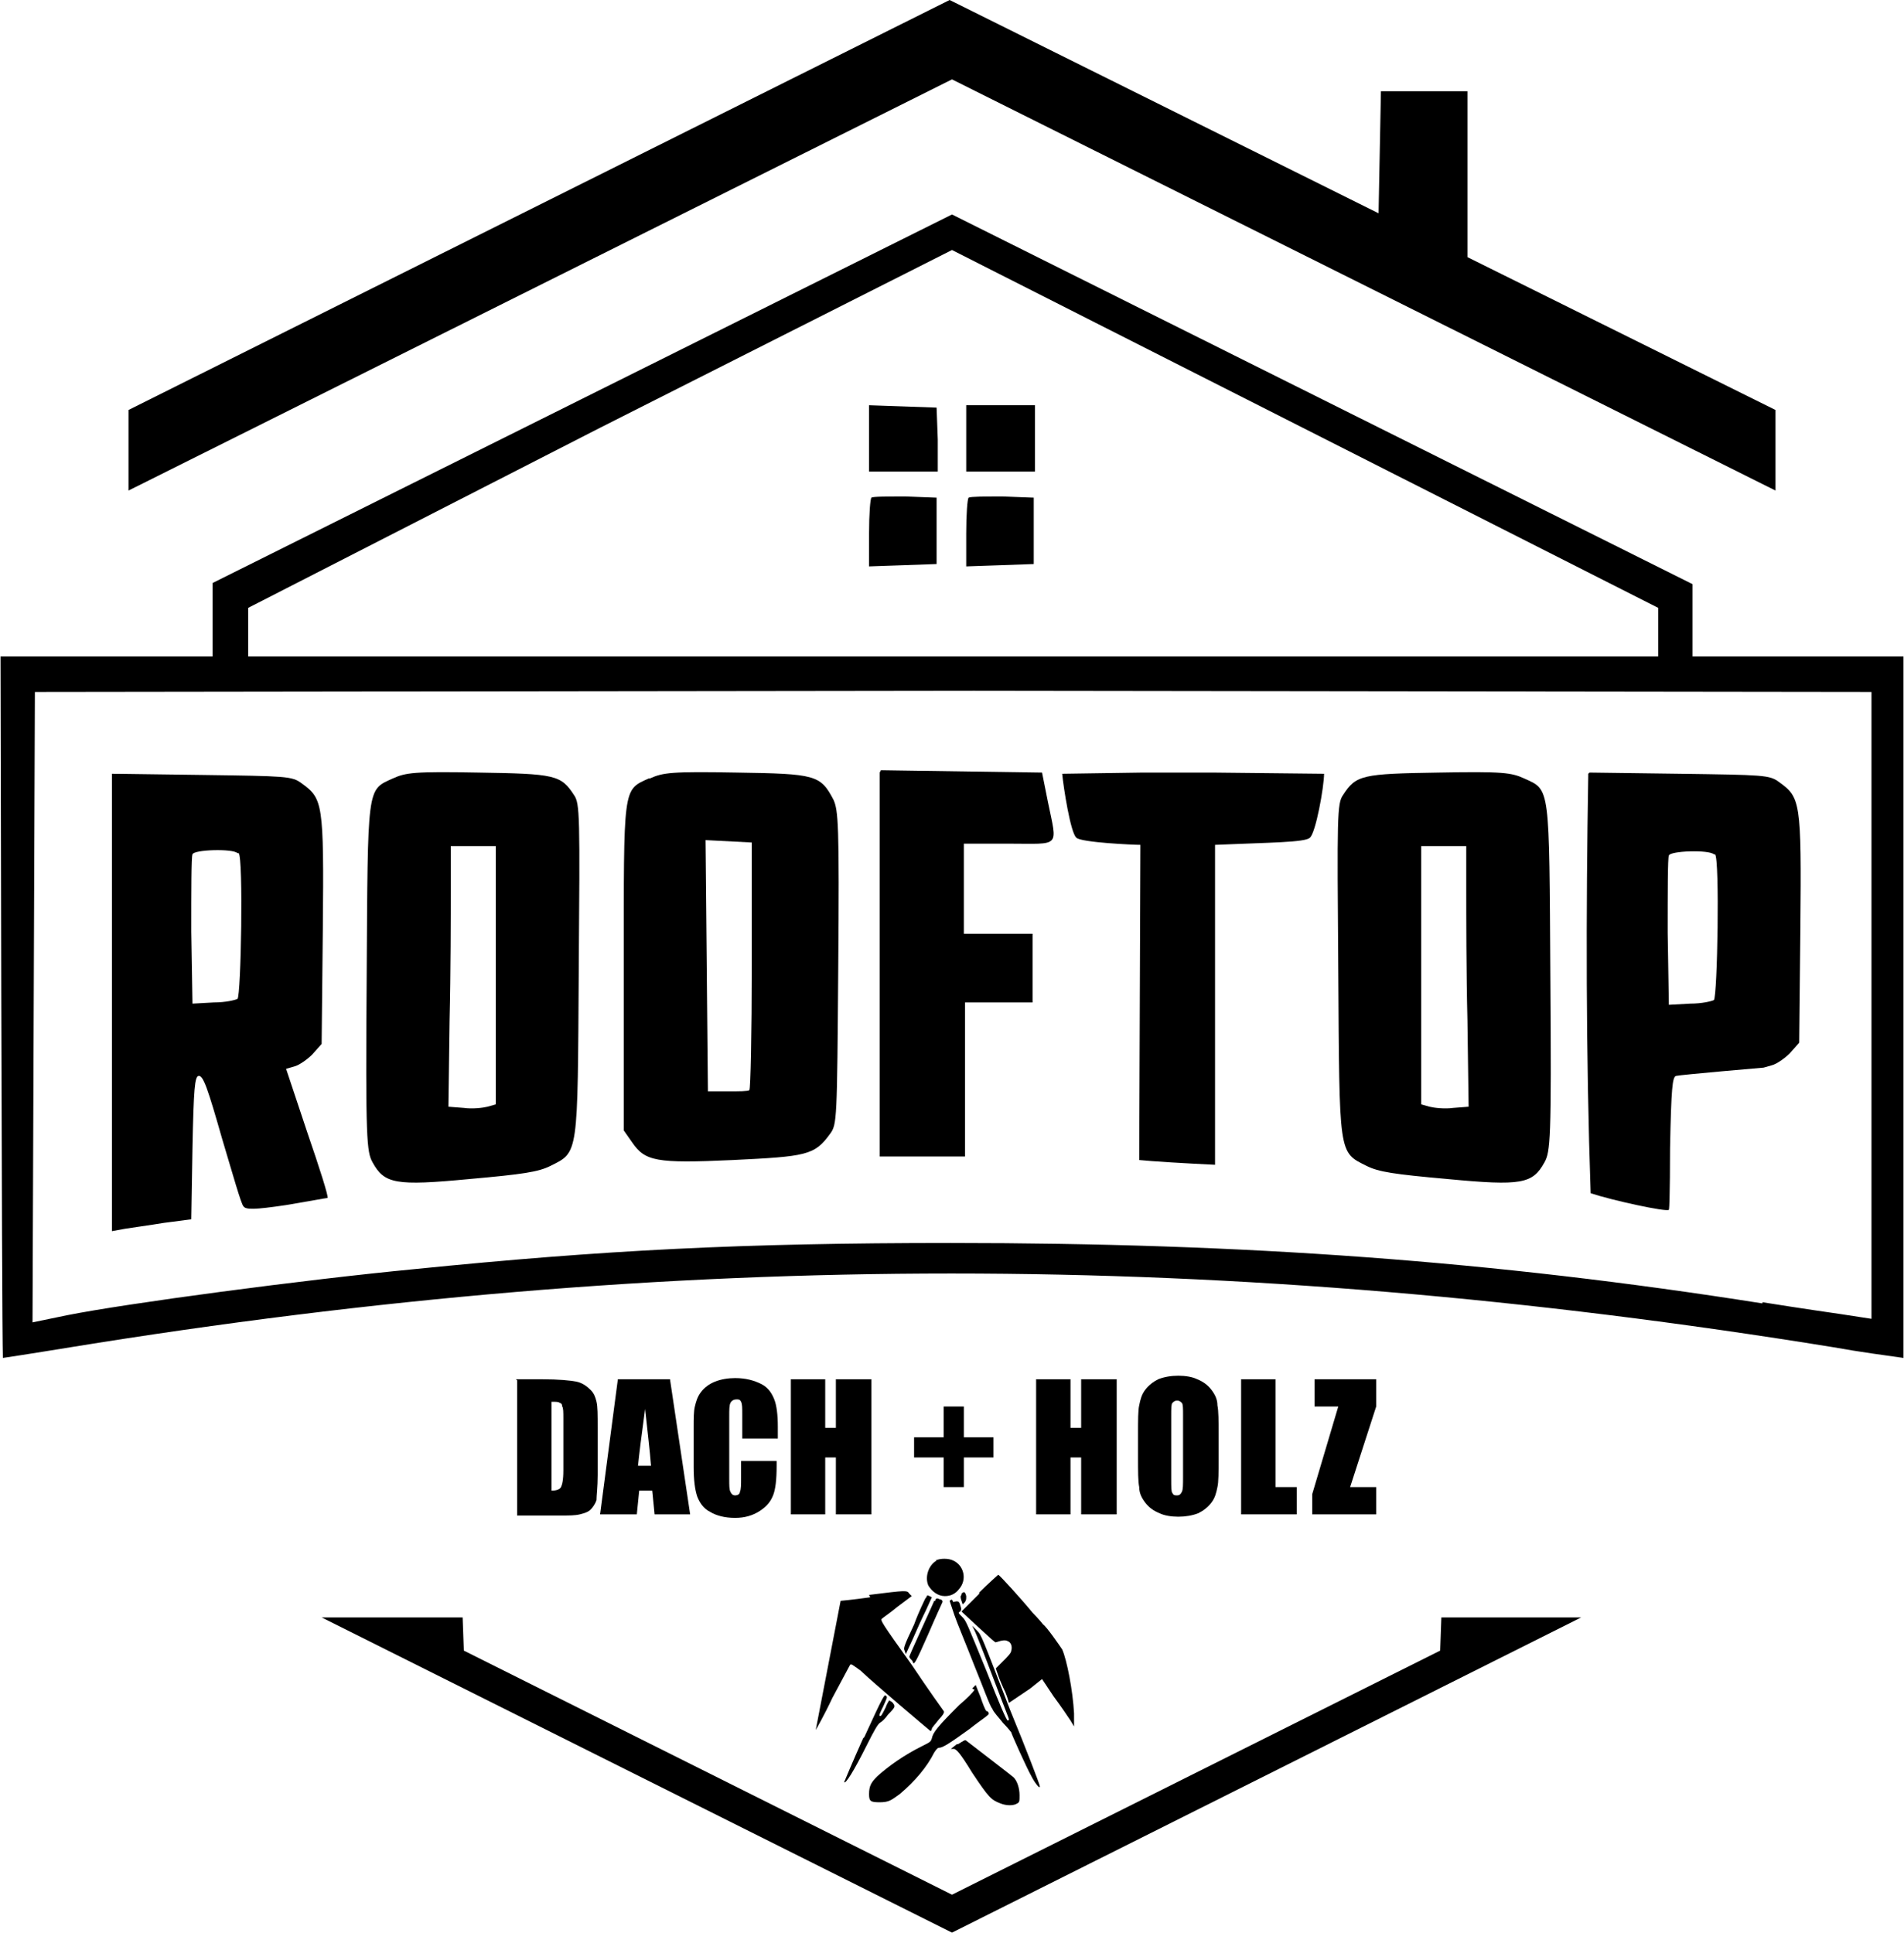
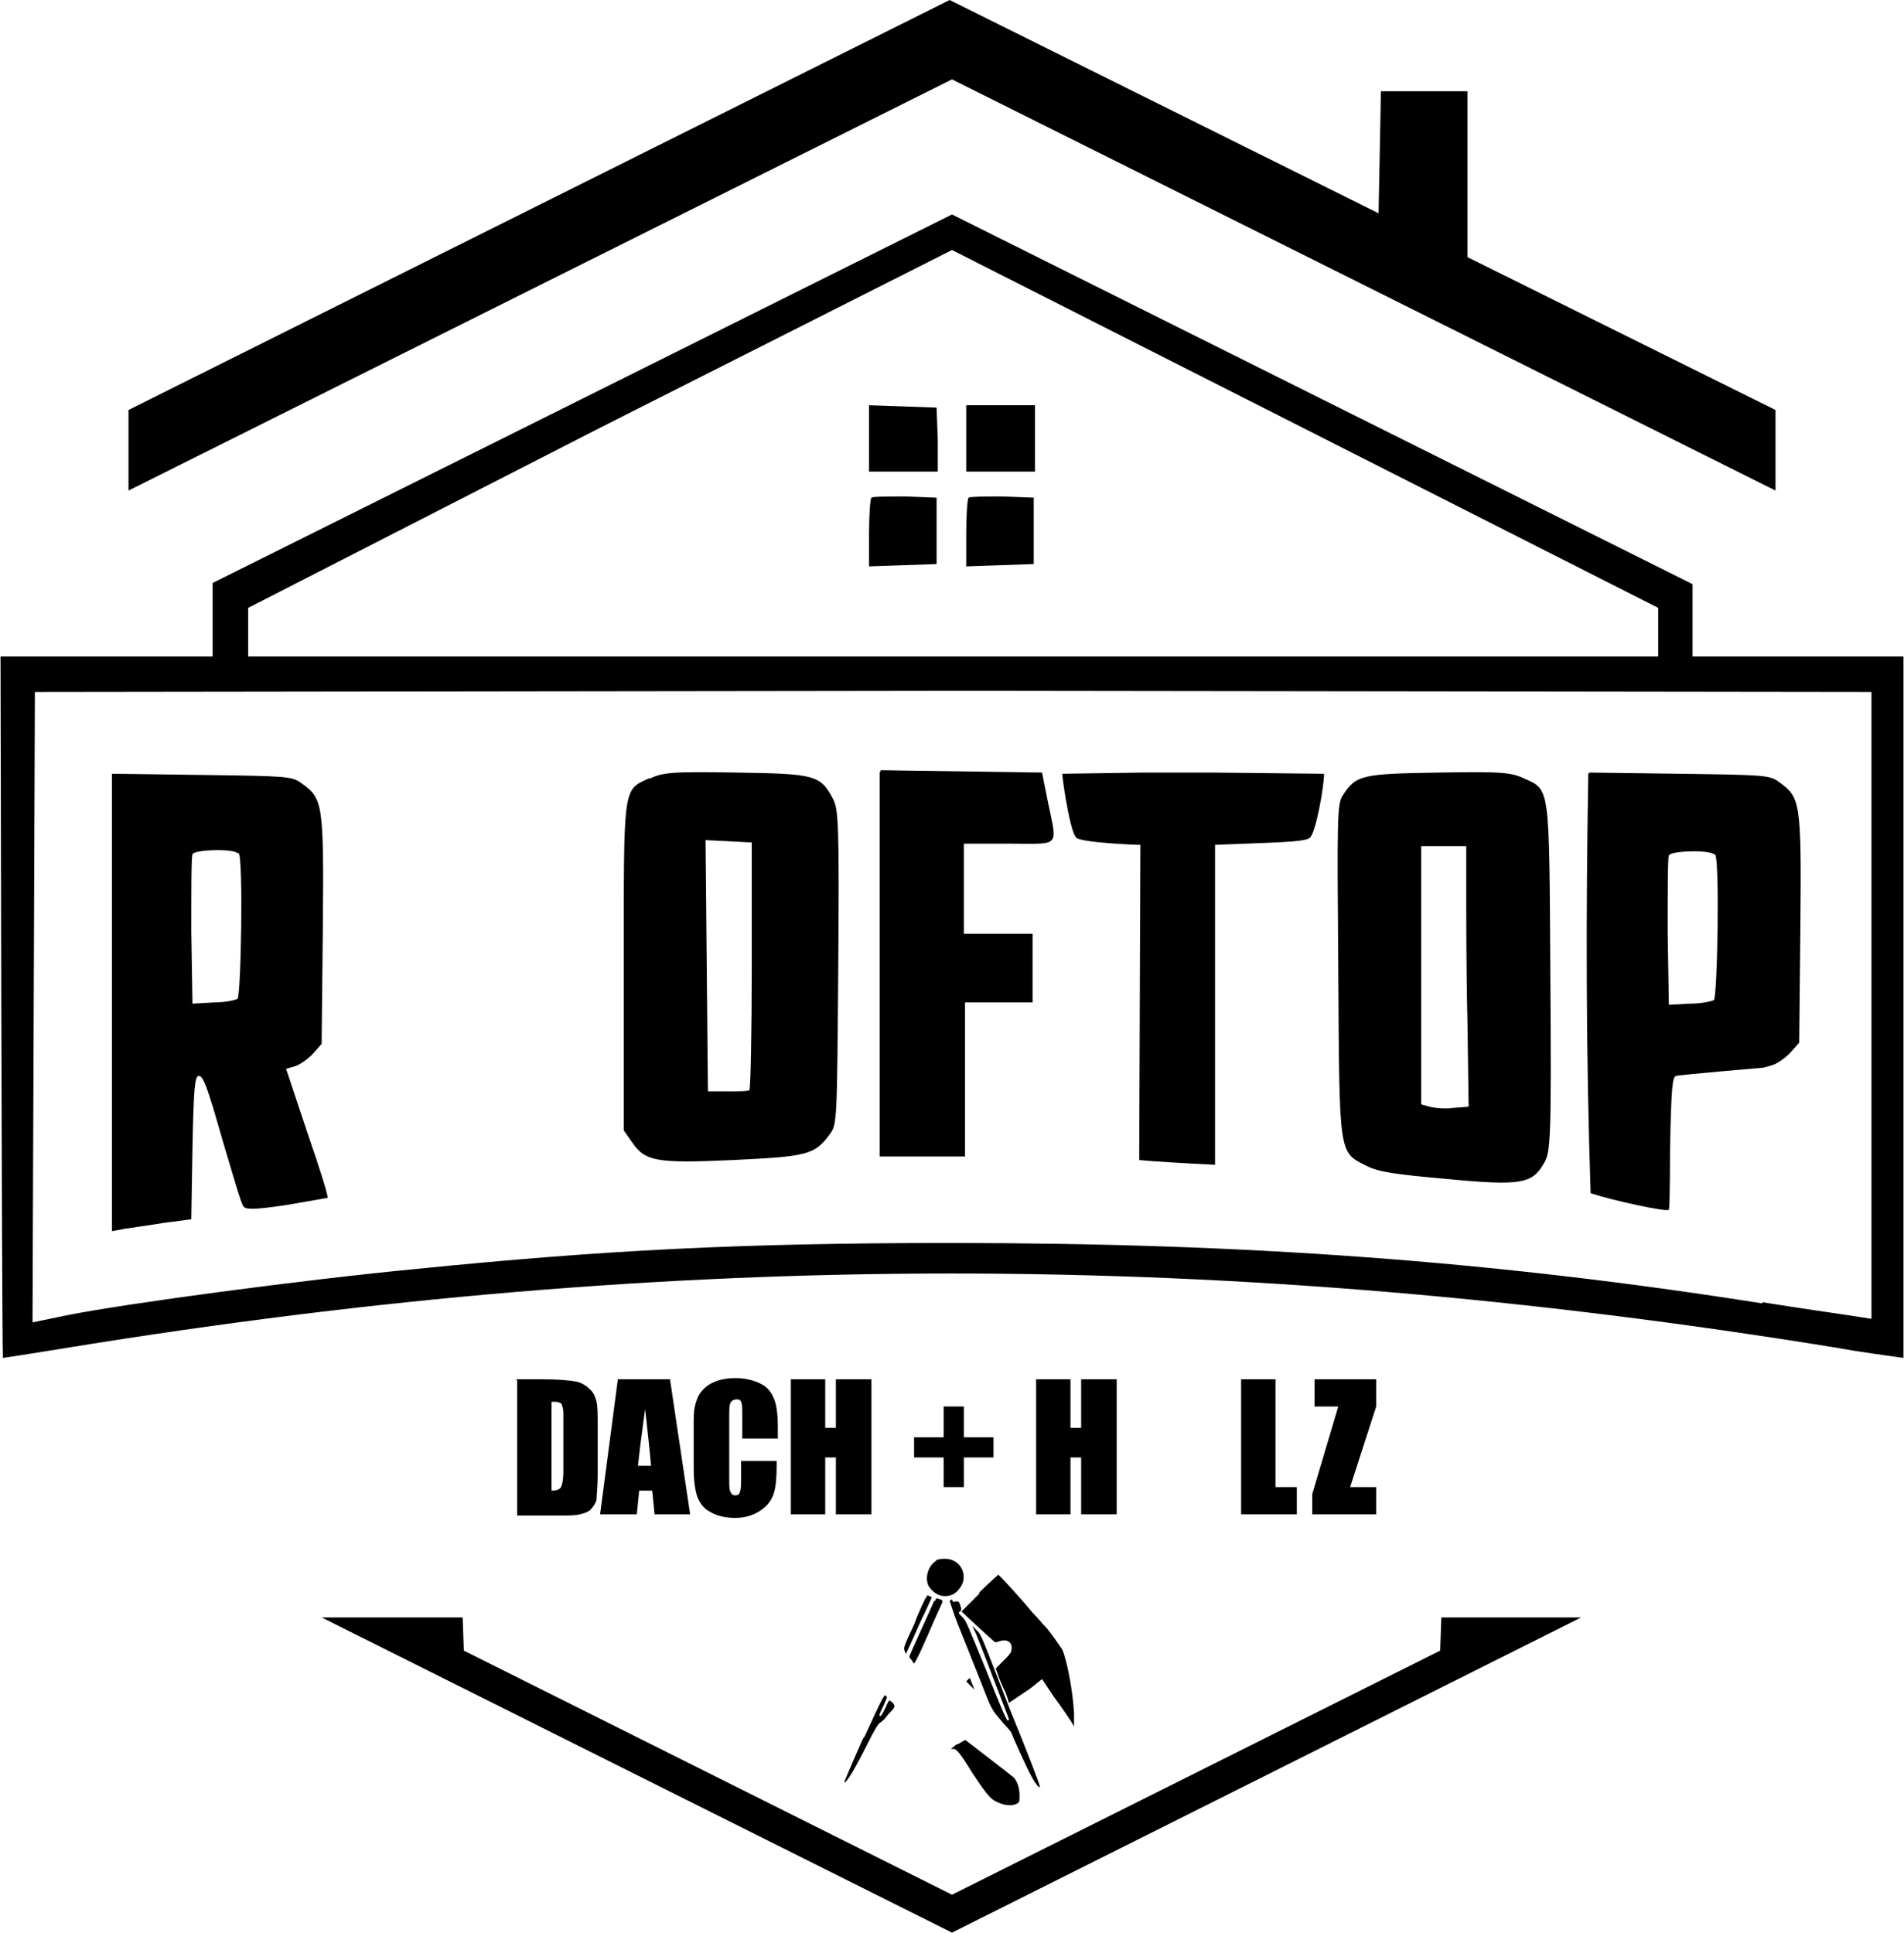
<svg xmlns="http://www.w3.org/2000/svg" xml:space="preserve" width="600px" height="609px" version="1.0" style="shape-rendering:geometricPrecision; text-rendering:geometricPrecision; image-rendering:optimizeQuality; fill-rule:evenodd; clip-rule:evenodd" viewBox="0 0 1606 1631">
  <defs>
    <style type="text/css"> .fil0 {fill:black;fill-rule:nonzero} </style>
  </defs>
  <g id="Layer_x0020_1">
    <g id="_2377000216256">
      <path class="fil0" d="M435 1164l22 0c14,0 24,1 29,2 5,1 9,4 12,7 3,3 4,6 5,10 1,4 1,11 1,22l0 40c0,10 -1,17 -1,21 -1,3 -3,6 -5,8 -2,2 -5,3 -9,4 -4,1 -9,1 -16,1l-37 0 0 -114zm30 19l0 75c4,0 7,-1 8,-3 1,-2 2,-6 2,-14l0 -44c0,-5 0,-9 -1,-10 0,-2 -1,-3 -2,-3 -1,-1 -3,-1 -7,-1z" />
      <path id="1" class="fil0" d="M565 1164l17 114 -30 0 -2 -20 -11 0 -2 20 -31 0 15 -114 43 0zm-16 73c-1,-13 -3,-29 -5,-48 -3,22 -5,38 -6,48l10 0z" />
      <path id="2" class="fil0" d="M656 1214l-30 0 0 -20c0,-6 0,-9 -1,-11 -1,-2 -2,-2 -4,-2 -2,0 -4,1 -5,3 -1,2 -1,6 -1,11l0 53c0,6 0,9 1,11 1,2 2,3 4,3 2,0 4,-1 4,-3 1,-2 1,-6 1,-12l0 -14 30 0 0 4c0,12 -1,20 -3,25 -2,5 -5,9 -11,13 -6,4 -13,6 -21,6 -9,0 -16,-2 -21,-5 -6,-3 -9,-8 -11,-13 -2,-6 -3,-14 -3,-25l0 -33c0,-8 0,-14 1,-18 1,-4 2,-8 5,-12 3,-4 7,-7 12,-9 5,-2 11,-3 17,-3 9,0 16,2 22,5 6,3 9,8 11,13 2,5 3,13 3,23l0 11z" />
      <polygon id="3" class="fil0" points="735,1164 735,1278 705,1278 705,1230 696,1230 696,1278 667,1278 667,1164 696,1164 696,1205 705,1205 705,1164 " />
      <polygon id="4" class="fil0" points="771,1213 796,1213 796,1187 813,1187 813,1213 838,1213 838,1230 813,1230 813,1255 796,1255 796,1230 771,1230 " />
      <polygon class="fil0" points="942,1164 942,1278 912,1278 912,1230 903,1230 903,1278 874,1278 874,1164 903,1164 903,1205 912,1205 912,1164 " />
-       <path id="1" class="fil0" d="M1028 1231c0,11 0,20 -1,24 -1,5 -2,9 -5,13 -3,4 -7,7 -11,9 -5,2 -11,3 -17,3 -6,0 -12,-1 -16,-3 -5,-2 -9,-5 -12,-9 -3,-4 -5,-8 -5,-13 -1,-5 -1,-13 -1,-25l0 -20c0,-11 0,-20 1,-24 1,-5 2,-9 5,-13 3,-4 7,-7 11,-9 5,-2 11,-3 17,-3 6,0 12,1 16,3 5,2 9,5 12,9 3,4 5,8 5,13 1,5 1,13 1,25l0 20zm-30 -37c0,-5 0,-9 -1,-10 -1,-1 -2,-2 -4,-2 -2,0 -3,1 -4,2 -1,1 -1,5 -1,11l0 53c0,7 0,11 1,12 1,2 2,2 4,2 2,0 3,-1 4,-3 1,-2 1,-6 1,-13l0 -52z" />
      <polygon id="2" class="fil0" points="1076,1164 1076,1255 1094,1255 1094,1278 1047,1278 1047,1164 " />
      <polygon id="3" class="fil0" points="1161,1164 1161,1187 1139,1255 1161,1255 1161,1278 1107,1278 1107,1261 1129,1187 1109,1187 1109,1164 " />
      <polygon class="fil0" points="390,1365 391,1393 803,1599 1215,1393 1216,1365 1334,1365 803,1631 271,1365 " />
      <path class="fil0" d="M790 1317c-7,4 -10,14 -7,21 3,5 8,9 14,9 5,0 9,-2 12,-6 7,-8 4,-20 -5,-24 -4,-2 -11,-2 -15,0l0 0zm36 28l-15 15 14 13c11,10 14,13 15,13 6,-2 8,-2 10,-1 3,1 4,5 3,8 0,2 -3,5 -7,9l-6 6 2 6c1,3 4,10 6,14 2,5 3,9 3,9 -1,1 0,0 18,-12l10 -8 10 15c6,8 12,17 14,20l3 5 0 -11c-1,-19 -6,-45 -10,-54 -2,-3 -13,-19 -16,-21 0,0 -4,-5 -9,-10 -9,-11 -28,-32 -29,-32 0,0 -8,7 -16,15l0 0zm-45 3c-1,2 -6,12 -10,23 -9,19 -9,20 -8,22l1 3 6 -13c3,-7 8,-18 11,-24l5 -11 -2 -1c-2,-1 -2,-1 -3,2l0 0z" />
-       <path class="fil0" d="M734 1348c-14,2 -25,3 -25,3 0,0 -21,109 -21,109 0,0 7,-12 14,-27 8,-15 15,-28 15,-28 1,-1 2,0 9,5 4,4 19,17 33,29 14,12 26,22 26,22 0,0 1,-1 1,-2 0,-1 3,-4 6,-8 3,-3 5,-6 4,-7 0,0 -13,-18 -27,-39 -25,-35 -27,-38 -25,-39 1,-1 7,-5 13,-10l12 -9 -2 -2c-2,-3 -2,-3 -34,1l0 0zm77 -2c-1,1 -1,2 0,5l1 3 2 -2c1,-2 1,-2 1,-5 -1,-4 -2,-4 -4,-2z" />
-       <path class="fil0" d="M788 1351c-3,7 -21,46 -21,47 0,1 1,2 1,2 1,1 2,2 2,3 1,2 2,1 13,-24 6,-14 12,-27 12,-27 0,-1 0,-1 -1,-2 -1,0 -3,-1 -3,-1 -1,0 -2,0 -2,2l0 0zm15 -1c-1,0 -2,1 -2,1 0,0 2,6 4,12 2,6 10,25 17,43 7,17 13,34 15,36 1,3 6,8 9,12 4,4 7,8 7,8 0,1 13,30 17,37 3,6 8,12 7,8 0,-1 -11,-30 -25,-64 -24,-62 -24,-63 -28,-67l-4 -4 2 4c2,4 12,30 23,59 3,8 6,15 6,16 0,1 -1,1 -1,1 -1,0 -7,-14 -18,-42 -16,-39 -17,-42 -20,-45 -4,-4 -4,-4 -2,-5 1,-2 1,-2 0,-5 -1,-4 -2,-4 -6,-3l0 0zm19 76c-1,2 -7,8 -13,13 -18,18 -22,23 -23,28 -1,3 -1,3 -9,7 -14,7 -27,16 -37,25 -5,5 -7,8 -7,15 0,6 1,7 9,7 8,0 10,-2 17,-7 13,-11 23,-23 29,-35 2,-3 3,-4 4,-4 3,0 8,-3 26,-16 10,-8 17,-12 16,-13 0,-1 -1,-2 -2,-2 -1,-1 -3,-6 -5,-12l-4 -10 -3 3 0 0zm-94 41c-9,20 -16,37 -16,37 1,2 8,-9 19,-31 7,-14 9,-17 11,-19 2,-1 5,-4 7,-7 7,-7 6,-7 4,-10 -1,-1 -3,-2 -3,-2 0,0 -2,3 -3,6 -3,6 -4,8 -5,7 -1,0 1,-4 3,-8 3,-7 4,-8 2,-9 -1,-1 -2,0 -18,35l0 0z" />
+       <path class="fil0" d="M788 1351c-3,7 -21,46 -21,47 0,1 1,2 1,2 1,1 2,2 2,3 1,2 2,1 13,-24 6,-14 12,-27 12,-27 0,-1 0,-1 -1,-2 -1,0 -3,-1 -3,-1 -1,0 -2,0 -2,2l0 0zm15 -1c-1,0 -2,1 -2,1 0,0 2,6 4,12 2,6 10,25 17,43 7,17 13,34 15,36 1,3 6,8 9,12 4,4 7,8 7,8 0,1 13,30 17,37 3,6 8,12 7,8 0,-1 -11,-30 -25,-64 -24,-62 -24,-63 -28,-67l-4 -4 2 4c2,4 12,30 23,59 3,8 6,15 6,16 0,1 -1,1 -1,1 -1,0 -7,-14 -18,-42 -16,-39 -17,-42 -20,-45 -4,-4 -4,-4 -2,-5 1,-2 1,-2 0,-5 -1,-4 -2,-4 -6,-3l0 0zm19 76l-4 -10 -3 3 0 0zm-94 41c-9,20 -16,37 -16,37 1,2 8,-9 19,-31 7,-14 9,-17 11,-19 2,-1 5,-4 7,-7 7,-7 6,-7 4,-10 -1,-1 -3,-2 -3,-2 0,0 -2,3 -3,6 -3,6 -4,8 -5,7 -1,0 1,-4 3,-8 3,-7 4,-8 2,-9 -1,-1 -2,0 -18,35l0 0z" />
      <path class="fil0" d="M807 1472l-5 4 3 0c2,1 4,2 15,20 14,21 16,23 24,26 5,2 11,2 14,0 2,-1 2,-2 2,-7 0,-6 -2,-12 -5,-15 -1,-1 -27,-21 -40,-31 -1,-1 -2,0 -7,3l0 0z" />
      <g>
        <path class="fil0" d="M1340 653c-2,117 -2,238 2,354 18,6 64,16 66,14 1,-3 1,-52 1,-52 1,-51 2,-60 5,-61 4,-1 74,-7 74,-7l7 -2c4,-1 11,-6 15,-10l8 -9 1 -97c1,-107 0,-110 -18,-123 -8,-6 -13,-6 -84,-7l-76 -1 0 0zm107 68c4,4 2,120 -1,123 -2,1 -10,3 -20,3l-18 1 -1 -61c0,-34 0,-63 1,-65 1,-4 34,-5 38,-1l0 0z" />
        <path class="fil0" d="M1286 657c22,10 21,5 22,169 1,136 0,146 -5,155 -10,18 -19,20 -82,14 -45,-4 -58,-6 -68,-11 -24,-12 -23,-8 -24,-166 -1,-129 -1,-140 4,-147 11,-17 16,-18 81,-19 54,-1 61,0 72,5l0 0zm-87 56l0 219 7 2c4,1 13,2 20,1l13 -1 -1 -73c-1,-40 -1,-90 -1,-110l0 -37 -38 0z" />
        <path class="fil0" d="M994 652l29 0 94 1c0,11 -7,50 -12,54 -4,4 -34,4 -80,6l0 270c-22,-1 -55,-3 -64,-4l1 -266c-6,0 -50,-2 -54,-6 -5,-4 -11,-43 -12,-54l68 -1 29 0 0 0 0 0 0 0 0 0 0 0z" />
        <path class="fil0" d="M742 652l0 324 72 0 0 -130 29 0 28 0 0 -58 -58 0 0 -76 38 0c44,0 41,4 33,-35l-5 -25 -68 -1 -68 -1z" />
        <path class="fil0" d="M547 657c-22,10 -21,6 -21,160l0 137 7 10c11,16 20,18 85,15 62,-3 69,-4 82,-22 6,-8 6,-11 7,-140 1,-122 0,-133 -4,-142 -11,-21 -15,-22 -82,-23 -55,-1 -62,0 -73,5l0 0zm87 158c0,57 -1,104 -2,105 -1,1 -9,1 -18,1l-17 0 -1 -106 -1 -106 39 2 0 104 0 0z" />
-         <path class="fil0" d="M331 657c-22,10 -21,5 -22,169 -1,136 0,146 5,155 10,18 19,20 82,14 45,-4 58,-6 68,-11 24,-12 23,-8 24,-166 1,-129 1,-140 -4,-147 -11,-17 -16,-18 -81,-19 -54,-1 -61,0 -72,5l0 0zm87 56l0 219 -7 2c-4,1 -13,2 -20,1l-13 -1 1 -73c1,-40 1,-90 1,-110l0 -37 38 0z" />
        <path class="fil0" d="M94 652l0 387 11 -2c6,-1 21,-3 33,-5l23 -3 1 -60c1,-51 2,-60 5,-61 4,-1 8,11 20,53 9,30 16,55 18,57 2,3 9,3 36,-1 18,-3 34,-6 35,-6 1,-1 -7,-26 -17,-55l-18 -54 7 -2c4,-1 11,-6 15,-10l8 -9 1 -97c1,-107 0,-110 -18,-123 -8,-6 -13,-6 -84,-7l-76 -1 0 0zm107 68c4,4 2,120 -1,123 -2,1 -10,3 -20,3l-18 1 -1 -61c0,-34 0,-63 1,-65 1,-4 34,-5 38,-1l0 0z" />
      </g>
      <g>
        <path class="fil0" d="M733 342l0 56 58 0 0 -27 -1 -27 -28 -1 -29 -1 0 0zm82 0l0 56 58 0 0 -56 -58 0zm-80 78c-1,1 -2,14 -2,30l0 28 29 -1 28 -1 0 -56 -26 -1c-15,0 -28,0 -29,1l0 0zm82 0c-1,1 -2,14 -2,30l0 28 29 -1 28 -1 0 -56 -26 -1c-15,0 -27,0 -29,1l0 0z" />
      </g>
      <g>
        <path class="fil0" d="M1428 493l0 61 178 0 0 592c-14,-2 -37,-5 -59,-9 -512,-83 -977,-83 -1488,0 0,0 -43,7 -57,9 -1,-30 -2,-592 -2,-592l179 0 0 -62 311 -155 313 -156 625 312 0 0zm59 606c31,5 66,10 66,10l26 4 0 -529 -774 -1 -776 1 -2 532 29 -6c50,-10 200,-30 294,-39l0 0c159,-16 275,-22 452,-22 248,0 457,15 685,51l0 0zm-88 -586l-596 -302 -297 150 0 0 -297 152 0 41 1190 0 0 -42z" />
      </g>
      <g>
        <polygon class="fil0" points="801,0 1163,180 1165,77 1238,77 1238,217 1498,346 1498,414 803,67 108,414 108,346 " />
      </g>
    </g>
  </g>
</svg>